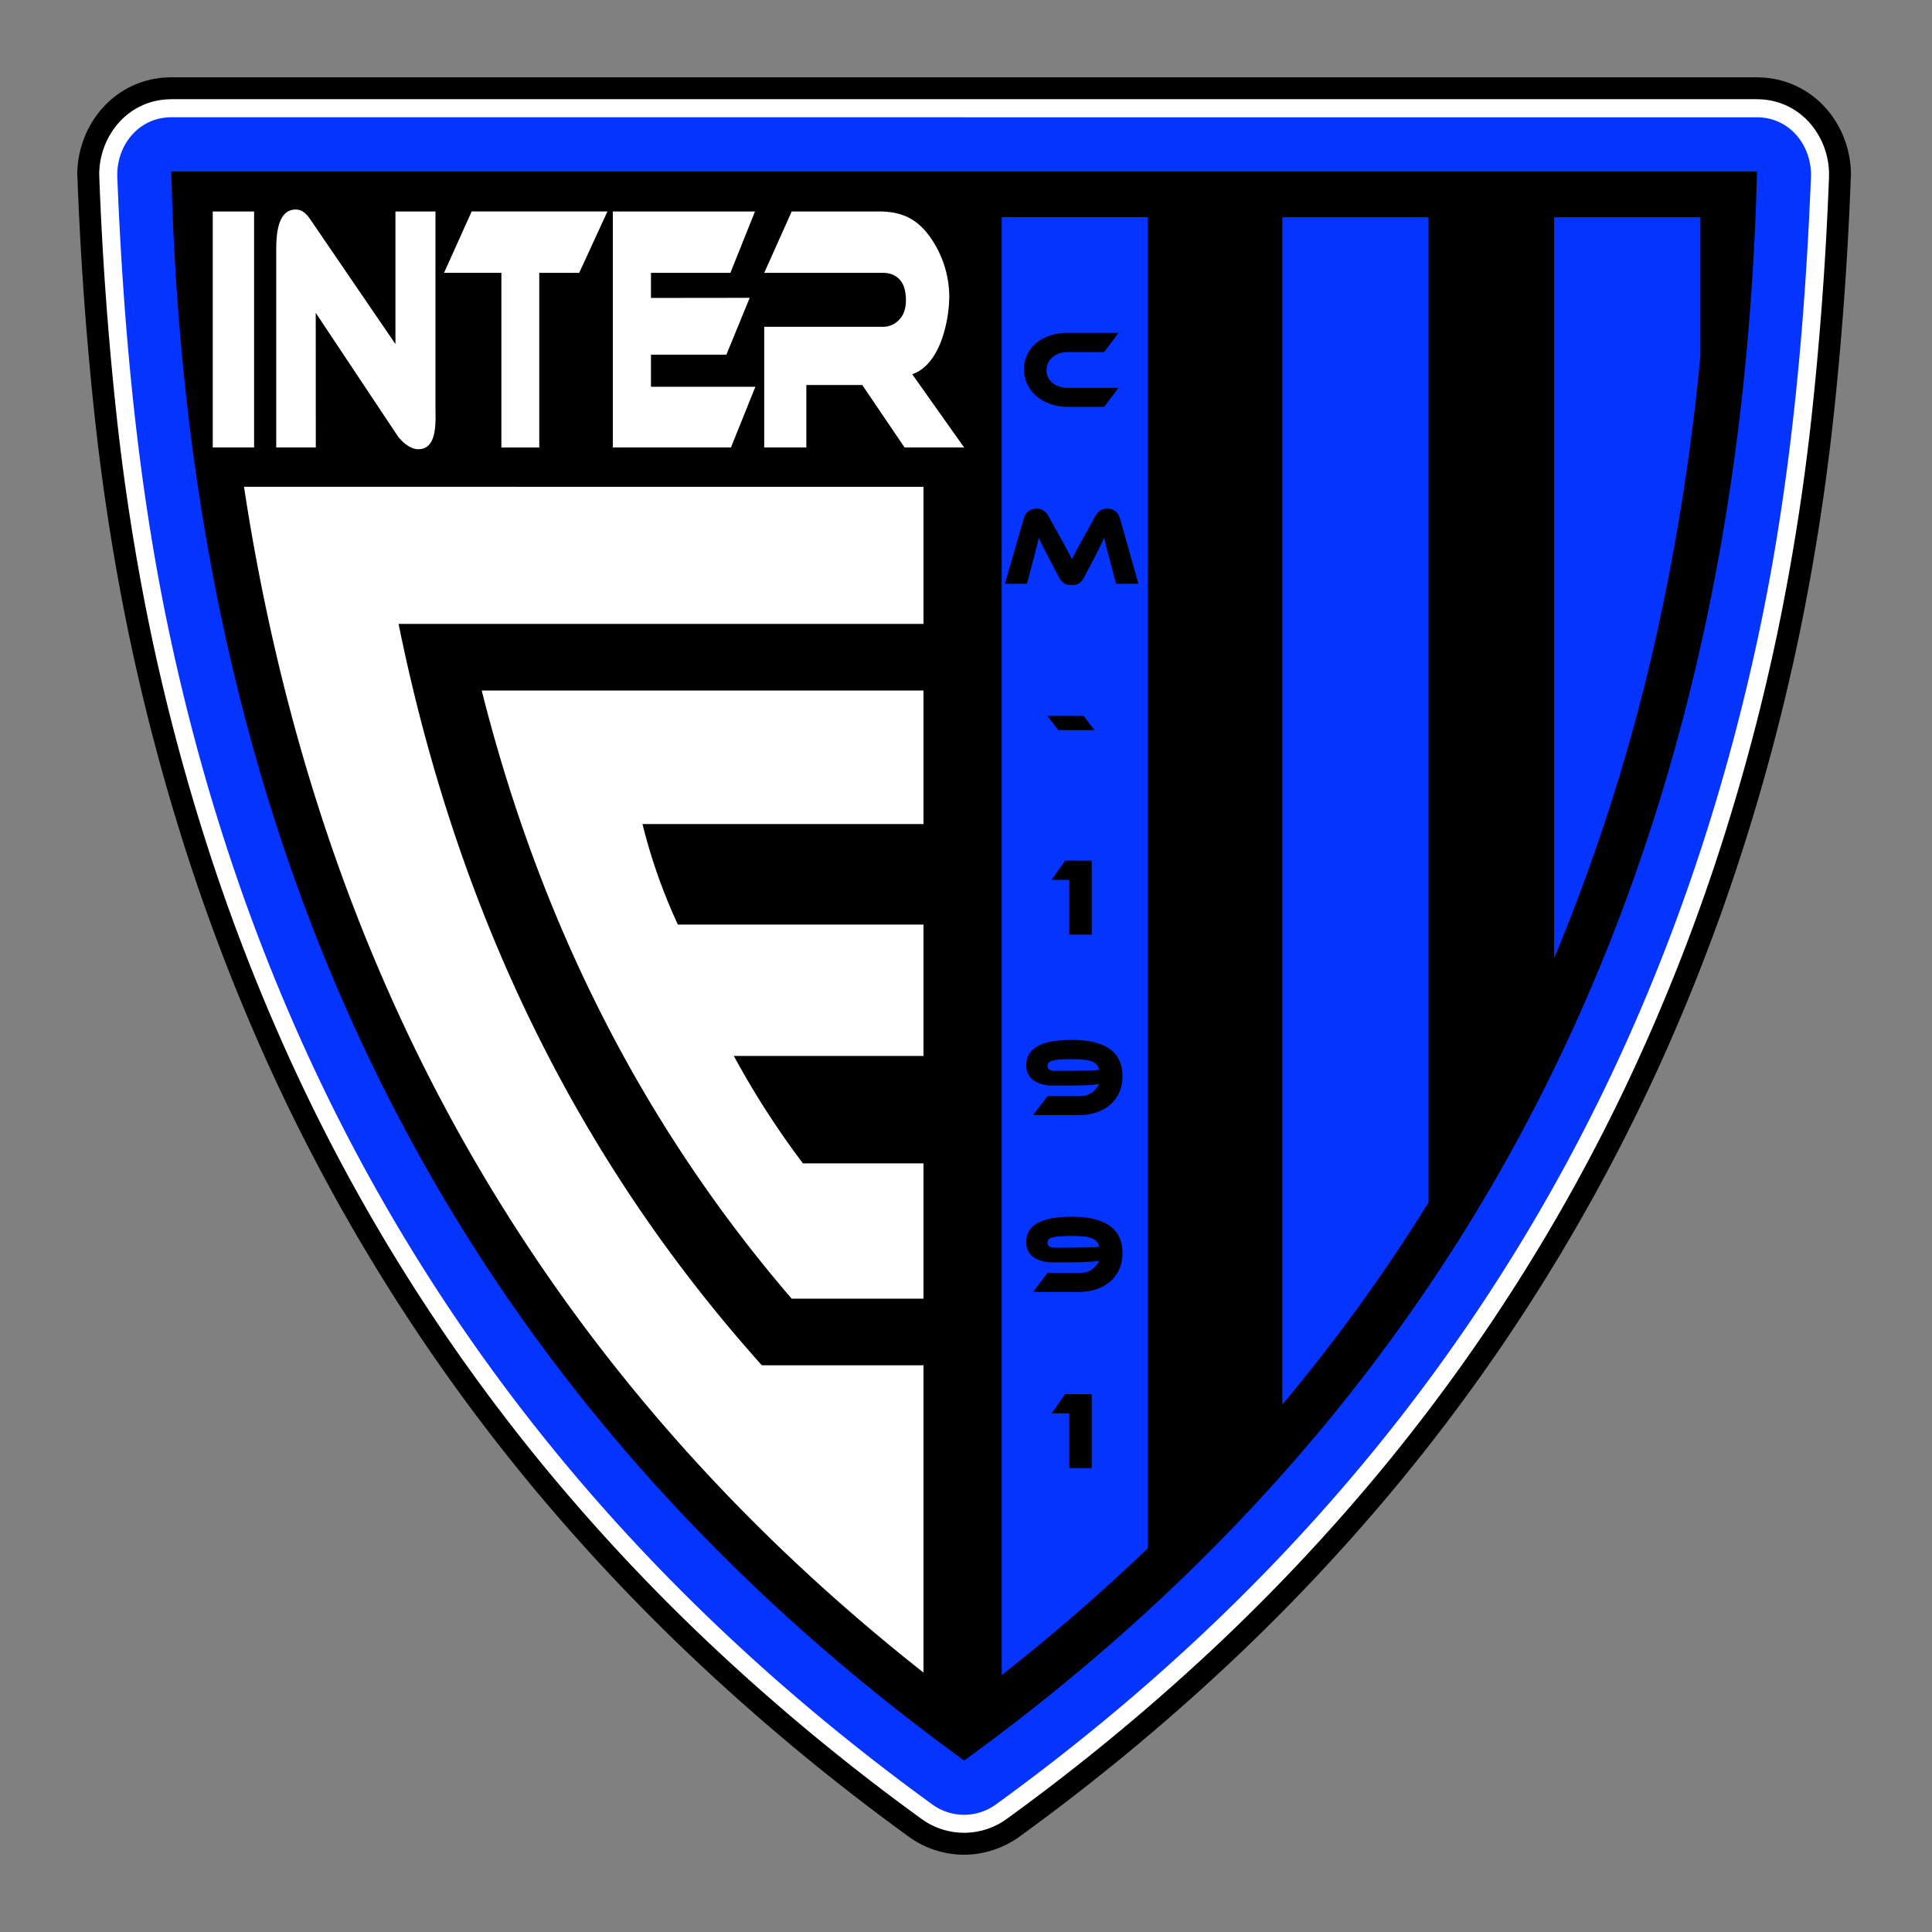
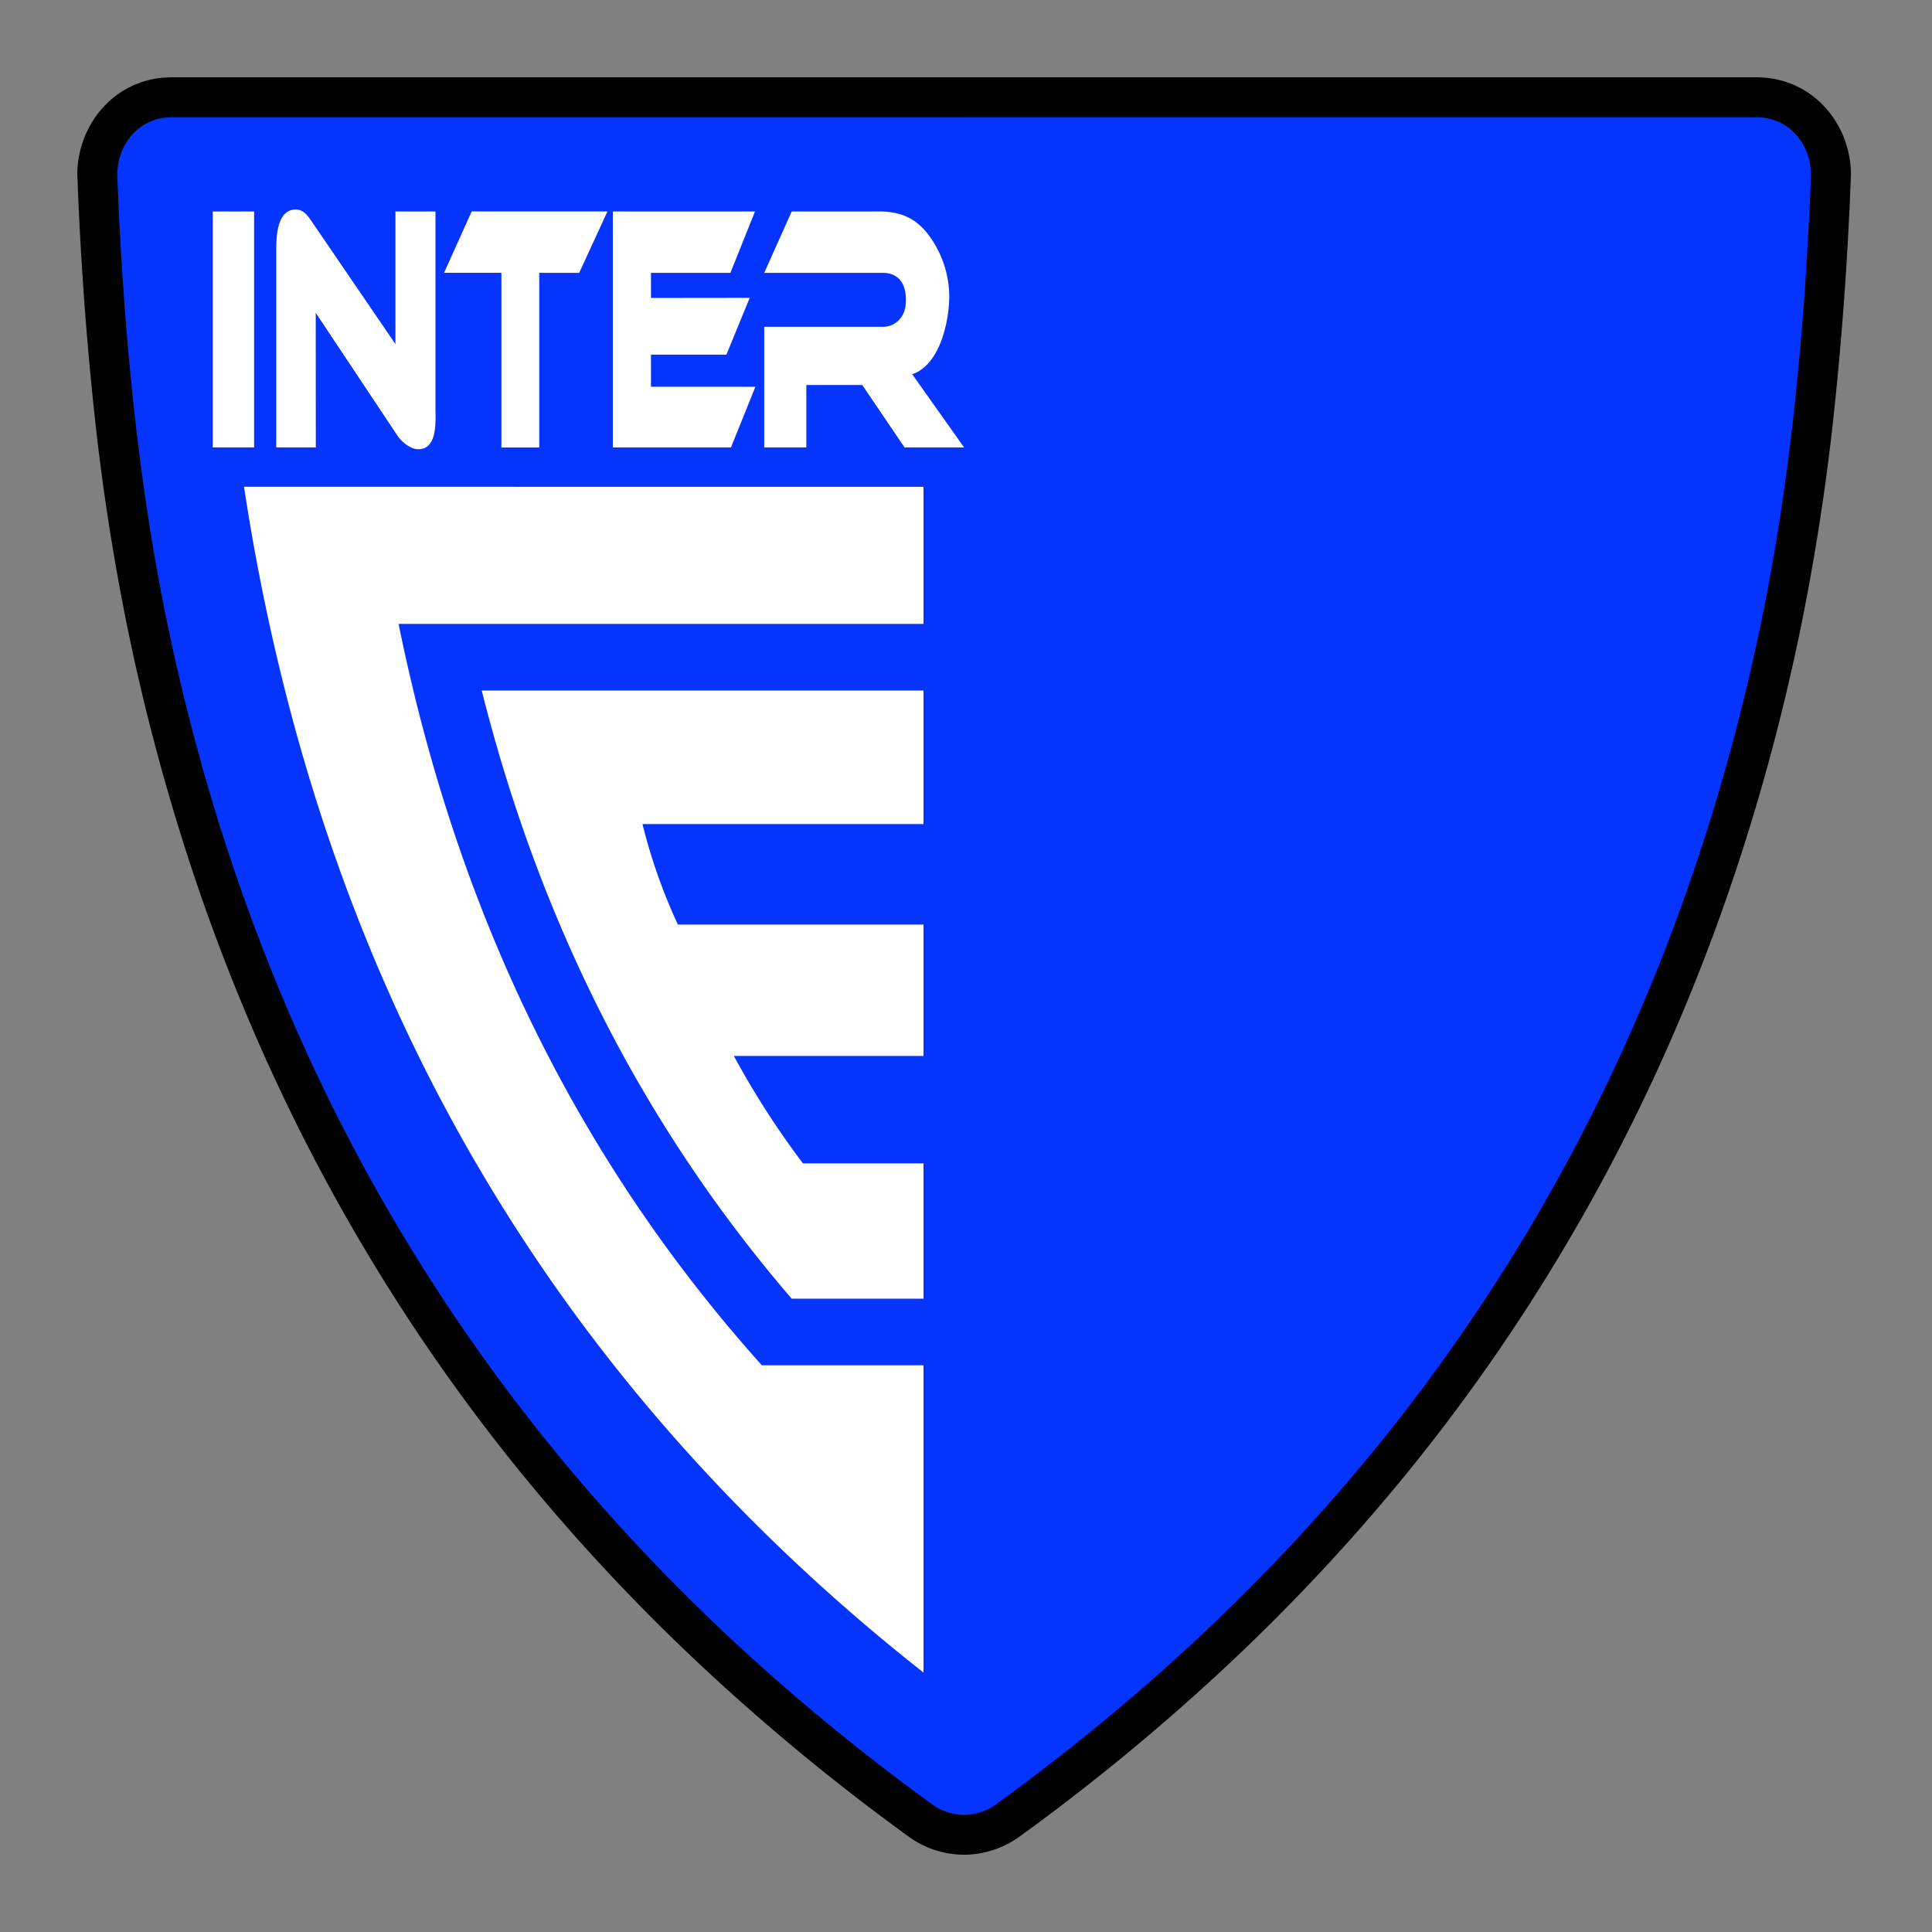
<svg xmlns="http://www.w3.org/2000/svg" width="500" height="500" fill="none">
  <rect width="100%" height="100%" fill="#808080" stroke="none" />
  <path fill="#000" fill-rule="evenodd" d="M44.32 20H454.7c.2 0 .14.02 1 .05a23.55 23.55 0 0 1 16.99 8.14c4 4.58 6.33 10.64 6.33 17.08l-.05 1.08a889.46 889.46 0 0 1-4.4 61.01 593.02 593.02 0 0 1-9.1 57.8c-4 18.96-8.88 37.36-14.62 55.2a513.04 513.04 0 0 1-19.76 51.8 487.92 487.92 0 0 1-30.99 58.56 483.42 483.42 0 0 1-38.33 53.38 507.6 507.6 0 0 1-45.49 48.15 559.13 559.13 0 0 1-52.48 43.1 24.54 24.54 0 0 1-6.8 3.44c-2.5.81-5.03 1.21-7.49 1.21a24.48 24.48 0 0 1-14.3-4.65 558.7 558.7 0 0 1-52.47-43.1 507.21 507.21 0 0 1-45.49-48.15 483.4 483.4 0 0 1-38.33-53.38 487.35 487.35 0 0 1-30.98-58.56 513.13 513.13 0 0 1-19.77-51.8 554.4 554.4 0 0 1-14.62-55.2 591.9 591.9 0 0 1-9.09-57.8 884.6 884.6 0 0 1-4.4-61L20 45.26c0-6.45 2.34-12.5 6.34-17.08a23.56 23.56 0 0 1 17-8.14c.85-.03.78-.05.98-.05Z" clip-rule="evenodd" />
-   <path fill="#fff" fill-rule="evenodd" d="M44.32 25.67H454.7l.77.03c5.29.21 9.8 2.58 12.97 6.21a20.3 20.3 0 0 1 4.89 14.23 882.5 882.5 0 0 1-4.38 60.63 588.26 588.26 0 0 1-9 57.24 548.92 548.92 0 0 1-14.47 54.63 506.91 506.91 0 0 1-19.55 51.22 478.7 478.7 0 0 1-68.52 110.64 502.18 502.18 0 0 1-44.98 47.62 552.91 552.91 0 0 1-51.94 42.65 18.75 18.75 0 0 1-21.95 0 551.88 551.88 0 0 1-51.94-42.65 501.71 501.71 0 0 1-44.99-47.62A478.16 478.16 0 0 1 73.1 269.86a506.9 506.9 0 0 1-19.54-51.22 548.19 548.19 0 0 1-14.47-54.63 586.28 586.28 0 0 1-9-57.24 878.23 878.23 0 0 1-4.41-61.5 20.3 20.3 0 0 1 4.92-13.36c3.17-3.63 7.68-6 12.96-6.21l.77-.03Z" clip-rule="evenodd" />
  <path fill="#0534FF" fill-rule="evenodd" d="M249.51 30.35H44.32c-8.4 0-14.3 7.25-13.96 15.6 1.67 41.39 5.55 80.43 13.3 117.1 7.86 37.26 19.13 72.21 33.7 104.9a473.63 473.63 0 0 0 67.86 109.57c27.36 33.1 59.44 62.89 96.06 89.47a14 14 0 0 0 16.46 0c36.63-26.58 68.7-56.37 96.07-89.47a473.83 473.83 0 0 0 67.86-109.56c14.57-32.7 25.83-67.65 33.7-104.9 7.75-36.68 11.62-75.72 13.3-117.1.33-8.36-5.57-15.6-13.97-15.6H249.51Z" clip-rule="evenodd" />
-   <path fill="#000" fill-rule="evenodd" d="M249.52 455.63c71.31-51.76 124.86-115.93 159.37-193.38 28.3-63.52 43.81-135.98 45.82-217.86H44.32c2.01 81.88 17.51 154.34 45.82 217.86 34.5 77.45 88.05 141.62 159.38 193.38Z" clip-rule="evenodd" />
  <path fill="#fff" fill-rule="evenodd" d="M65.75 115.8H55.06V54.73h10.7v61.07Zm42.5.46c-2.17 0-4.41-2.05-5.47-3.63L81.71 80.96l.02 34.84H71.49V65.13c0-3.64.07-10.9 5.05-10.9 2.09 0 3.16 1.68 4.2 3.19l21.6 31.63V54.73h10.36v50.68c0 3.52.61 10.85-4.45 10.85Zm48.95-61.53-7.3 15.88h-10.34v45.2h-9.8V70.6h-14.84l7.15-15.88h35.13Zm92.31 61.07h-15.4l-10.96-16.16h-14.47v16.16h-10.9V84.58h30.66c1.69 0 3.11-.61 4.27-1.83 1.16-1.21 1.74-2.89 1.74-5.02 0-2.37-.52-4.15-1.58-5.34-1.06-1.18-2.53-1.78-4.43-1.78h-30.66l7.11-15.88h22.66c6.56 0 10.11 2.5 12.96 6.34a26.87 26.87 0 0 1 5.16 15.48c0 6.47-2.35 17.86-9.59 20.3l13.43 18.95Zm-54.02-15.7-6.32 15.7H158.6V54.73h36.79l-6.36 15.88h-20.56v6.5l25.55-.03-6.03 14.71h-19.52v8.3h27.02ZM166.27 213.27H239v-34.56H124.67c7.27 28.9 17.11 55.71 29.38 80.54a365.95 365.95 0 0 0 50.83 76.84H239v-35.01h-31.2a219.62 219.62 0 0 1-17.88-27.8H239v-34h-63.57a144.85 144.85 0 0 1-9.16-26.01Zm-63.12-51.8H239v-35.49H63.15c1.64 10.8 3.57 21.4 5.77 31.82 7.5 35.47 18.18 68.67 31.98 99.64a447.97 447.97 0 0 0 64.22 103.6c21.55 26.07 46.2 50 73.88 71.82v-79.53h-41.84c-46.37-51.74-78.39-114.9-94.01-191.87Z" clip-rule="evenodd" />
  <path fill="#0534FF" fill-rule="evenodd" d="M402.22 56.21v191.76a500.26 500.26 0 0 0 27.9-90.17 590.68 590.68 0 0 0 9.94-65.58v-36h-37.84Zm-70.36 0v307.3l2.04-2.46a449.93 449.93 0 0 0 35.8-49.85V56.21h-37.84Zm-34.78 344.44V56.2h-37.84V433.5a506.93 506.93 0 0 0 37.84-32.84Z" clip-rule="evenodd" />
-   <path fill="#000" fill-rule="evenodd" d="m289.49 100.37-3.74 4.92h-9.42c-1.63 0-3.14-.25-4.52-.75a11.03 11.03 0 0 1-3.58-2.04c-1-.87-1.79-1.9-2.36-3.09a8.9 8.9 0 0 1-.85-3.87c0-1.4.29-2.67.86-3.82a9 9 0 0 1 2.35-2.98c1-.83 2.2-1.47 3.58-1.92 1.38-.45 2.89-.67 4.52-.67h13.16l-3.74 4.97h-9.42c-.79 0-1.52.12-2.2.35a5.3 5.3 0 0 0-1.73.96 4.24 4.24 0 0 0-1.57 3.36 4.18 4.18 0 0 0 1.56 3.32c.49.4 1.07.71 1.75.93.67.22 1.4.33 2.19.33h13.16Zm-15.1 38.7c.42.73.78 1.39 1.09 1.95l.8 1.5.63 1.2c.17.37.35.72.52 1.06.14-.34.3-.69.48-1.04a109.83 109.83 0 0 1 1.44-2.7l1.08-1.95 3-5.44c.33-.6.76-1.1 1.27-1.47a3.2 3.2 0 0 1 1.93-.56c.72 0 1.38.22 1.98.64.58.44 1 1.1 1.27 2l4.74 16.82h-5.78l-1.76-6.67c-.3-1.09-.56-2.04-.76-2.86-.21-.82-.39-1.62-.53-2.4a245.96 245.96 0 0 1-2.61 5.3l-2.53 4.8c-.24.47-.5.85-.74 1.13-.25.27-.51.5-.78.64-.26.16-.54.26-.83.3a6.53 6.53 0 0 1-1.97 0c-.3-.04-.58-.14-.84-.3a3.4 3.4 0 0 1-.77-.64 5.1 5.1 0 0 1-.75-1.13l-2.52-4.84-.9-1.74-.72-1.4-.56-1.12c-.15-.35-.3-.68-.46-1-.15.76-.33 1.56-.54 2.39l-.72 2.87-1.77 6.67h-5.7l4.86-16.83c.26-.9.7-1.55 1.29-1.99.6-.42 1.26-.64 2-.64s1.37.18 1.89.55c.5.36.94.86 1.27 1.48l3 5.41Zm-3.33 46.19 2.83 3.7h9.38l-2.84-3.7h-9.37Zm4.6 37.48h6.88v19.14h-5.8V227.7h-4.58l3.5-4.97Zm3.8 60.93c1.28 0 2.33-.31 3.17-.93a5.97 5.97 0 0 0 1.86-2.22 19.61 19.61 0 0 1-2.99.3c-.8.05-1.92.08-3.32.1-1.4.02-3.25.03-5.55.03-2.14 0-3.84-.45-5.11-1.35a4.52 4.52 0 0 1-1.91-3.94c0-1.32.33-2.4.98-3.24a6.68 6.68 0 0 1 2.61-1.98c1.09-.5 2.33-.83 3.75-1.02 1.41-.2 2.88-.29 4.39-.29 4.34 0 7.61.78 9.83 2.33 2.22 1.56 3.33 3.94 3.33 7.14a9.9 9.9 0 0 1-.86 4.18 9.15 9.15 0 0 1-2.36 3.15c-1 .86-2.19 1.52-3.57 1.97-1.39.46-2.9.69-4.52.69h-11.84l3.76-4.92h8.36Zm-6.38-6.53 3.71-.01 2.7-.03a222.9 222.9 0 0 0 3.2-.07 21.17 21.17 0 0 0 1.8-.17 2.88 2.88 0 0 0-.8-1.46 3.77 3.77 0 0 0-1.51-.83c-.63-.2-1.38-.32-2.25-.37a45.25 45.25 0 0 0-5.9.03 8.9 8.9 0 0 0-1.8.32c-.43.15-.73.32-.9.53-.16.22-.25.46-.25.75 0 .88.67 1.31 2 1.31Zm6.39 52.29c1.27 0 2.32-.31 3.16-.93a5.91 5.91 0 0 0 1.86-2.22c-.34.06-.71.1-1.13.16a73.88 73.88 0 0 1-5.18.24c-1.4.02-3.25.03-5.55.03-2.14 0-3.84-.45-5.11-1.35a4.52 4.52 0 0 1-1.91-3.95c0-1.31.33-2.39.98-3.23a6.7 6.7 0 0 1 2.61-1.99c1.09-.49 2.33-.82 3.75-1.01 1.41-.2 2.88-.29 4.39-.29 4.34 0 7.61.78 9.83 2.33 2.22 1.56 3.33 3.94 3.33 7.14 0 1.55-.29 2.94-.86 4.18a9.14 9.14 0 0 1-2.36 3.15c-1 .86-2.19 1.51-3.57 1.97-1.39.46-2.9.69-4.52.69h-11.84l3.76-4.93h8.36Zm-6.4-6.53a396.9 396.9 0 0 0 9.63-.11 17.9 17.9 0 0 0 1.79-.18c-.15-.6-.42-1.1-.8-1.45a3.72 3.72 0 0 0-1.51-.83c-.63-.2-1.38-.32-2.25-.37a43.02 43.02 0 0 0-5.9.03c-.77.07-1.37.18-1.8.32-.43.14-.73.32-.9.53-.16.21-.25.46-.25.75 0 .87.67 1.31 2 1.31Zm2.6 37.9h6.87v19.14h-5.8v-14.16h-4.58l3.5-4.98Z" clip-rule="evenodd" />
</svg>